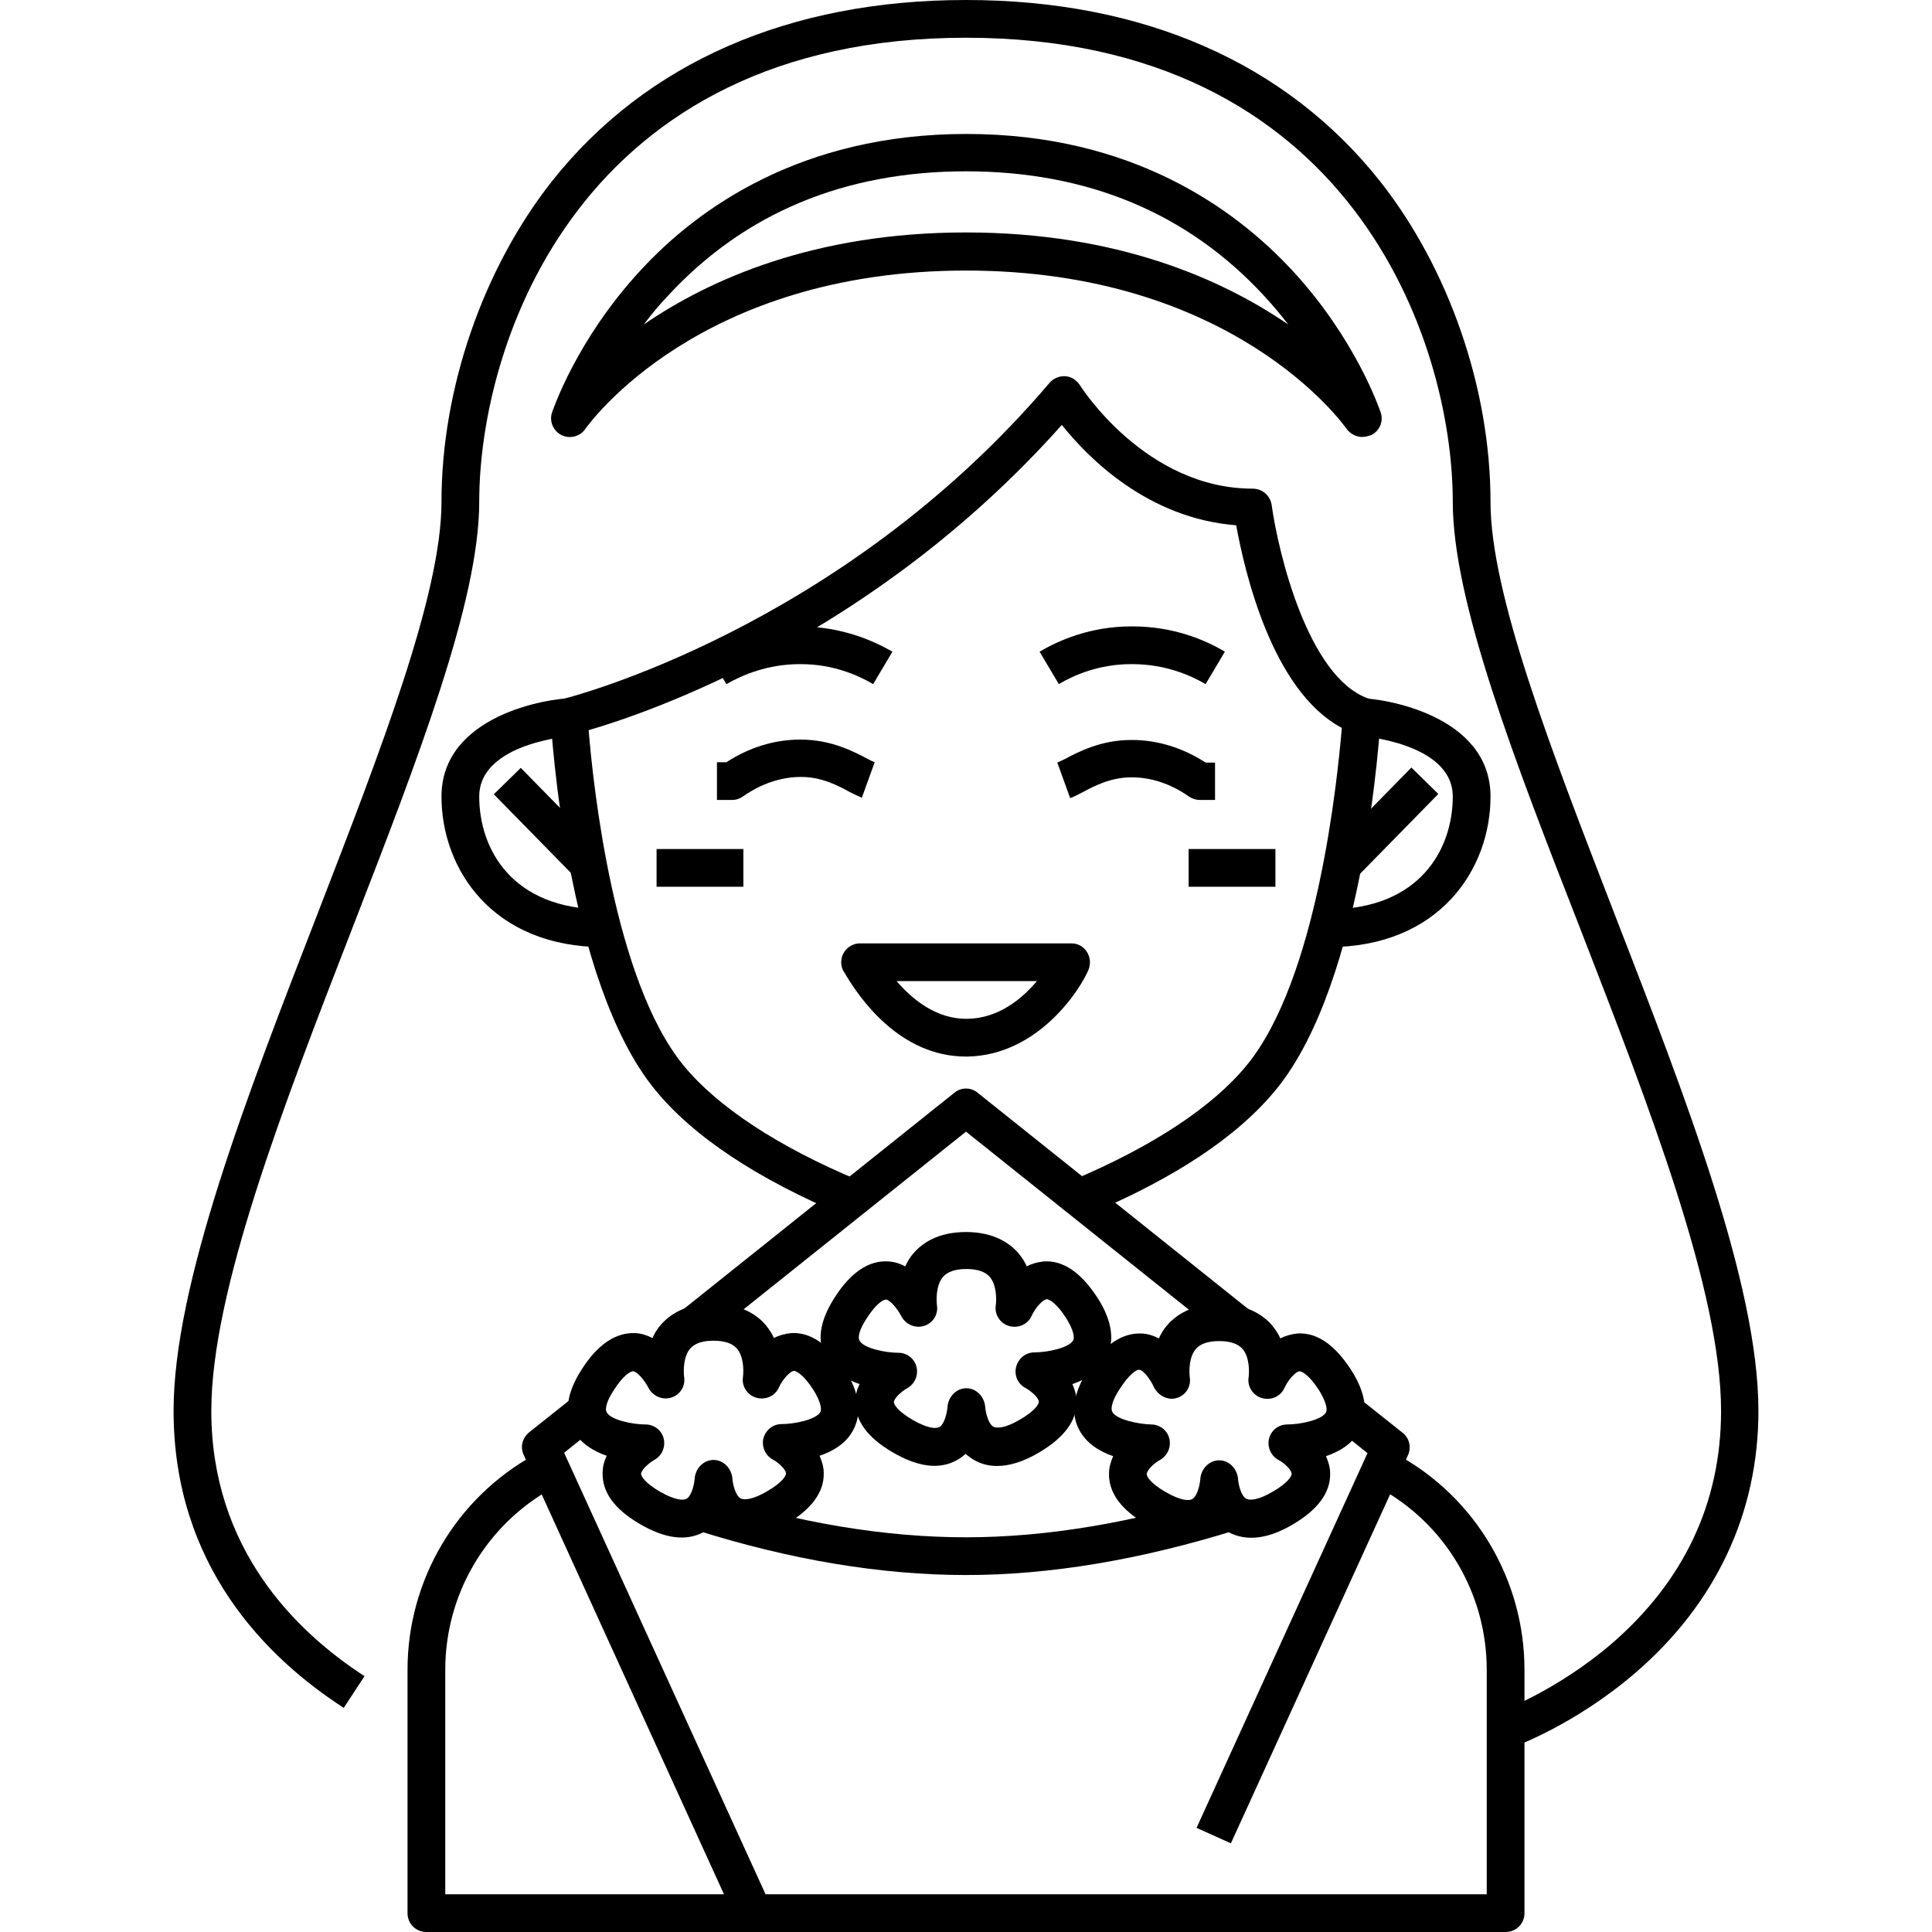
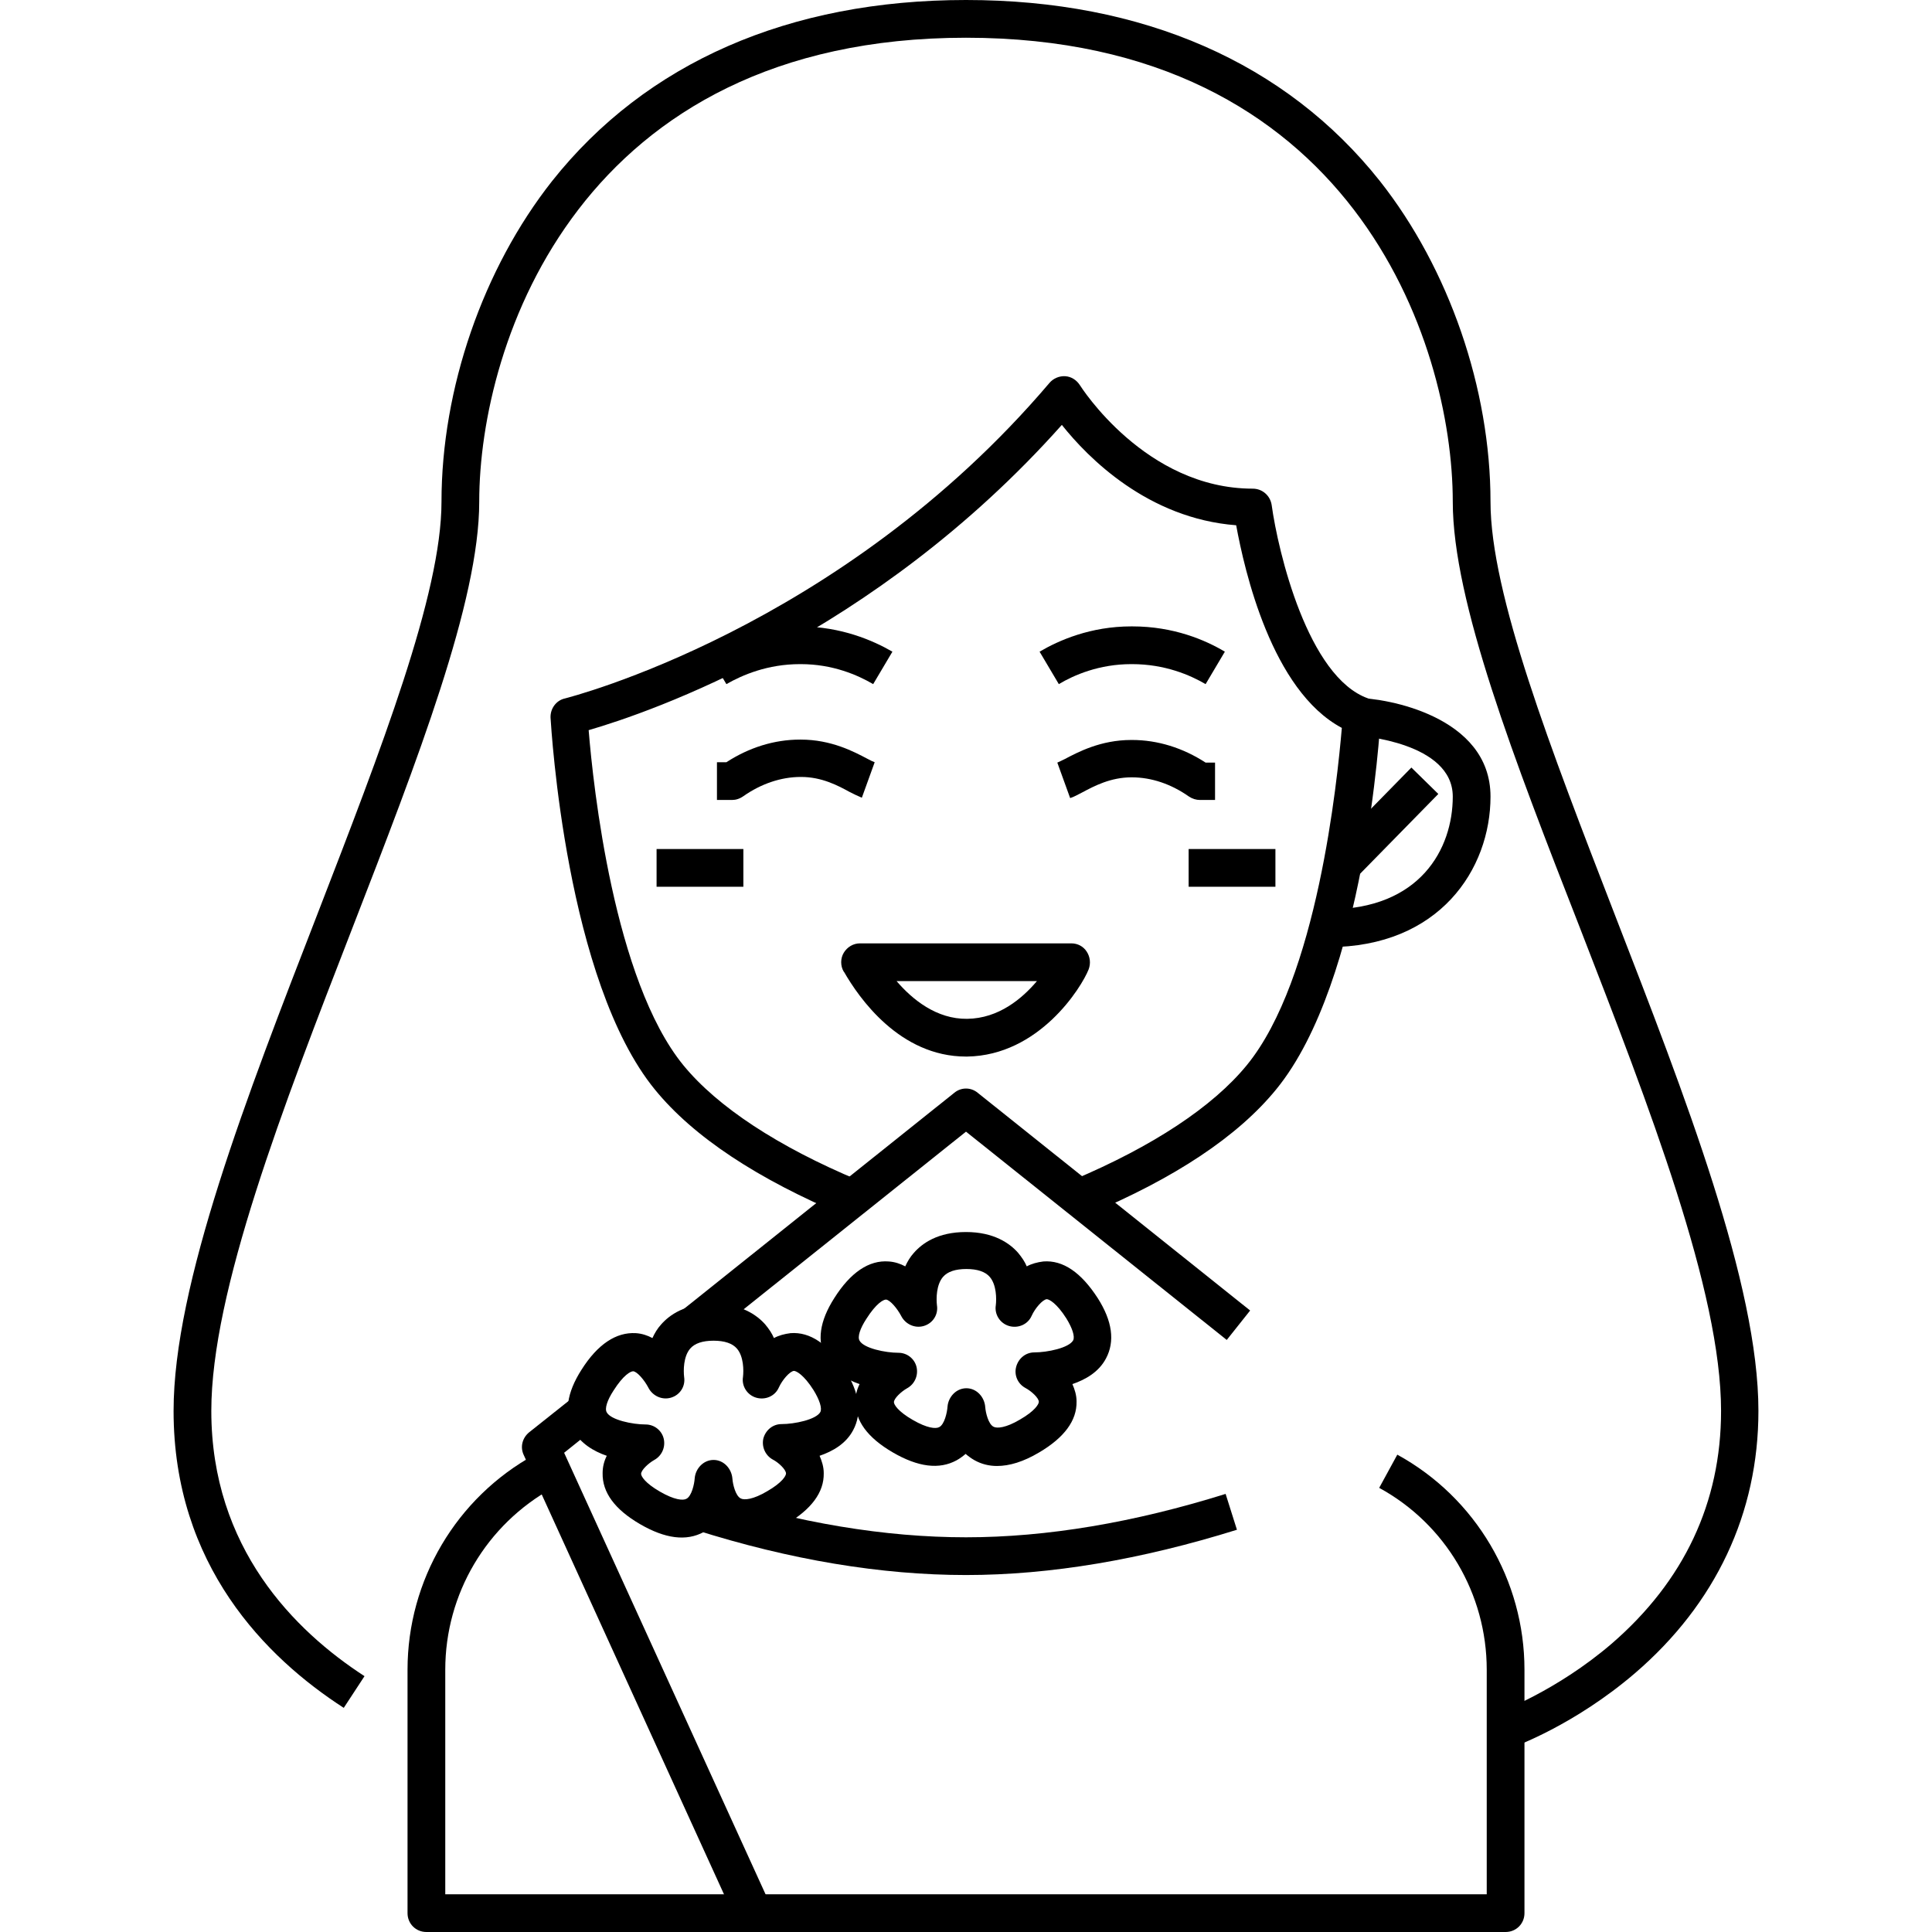
<svg xmlns="http://www.w3.org/2000/svg" id="Layer_1" enable-background="new 0 0 512 512" height="512" viewBox="0 0 512 512" width="512">
  <g id="XMLID_1_">
    <g id="XMLID_3226_">
      <g id="XMLID_553_">
-         <path id="XMLID_3079_" d="m160 251c-29.5 0-43-20.7-43-39.9 0-21.5 28.1-26.1 35-26.1v10c-.3 0-25 1.7-25 16.1 0 13.8 8.6 29.9 33 29.9z" />
-       </g>
+         </g>
      <g id="XMLID_551_">
        <path id="XMLID_3078_" d="m352 251v-10c24.4 0 33-16.1 33-29.9 0-14.4-24.8-16.1-25-16.1v-10c6.9 0 35 4.6 35 26.1 0 19.2-13.5 39.9-43 39.9z" />
      </g>
      <g id="XMLID_550_">
        <path id="XMLID_2550_" d="m223.9 322.2c-23.1-9.7-40.1-20.9-50.3-33.4-23.6-28.8-27.5-95.7-27.7-98.6-.1-2.4 1.5-4.6 3.8-5.1.7-.2 72.9-18.3 128.4-83.6 1-1.2 2.6-1.9 4.2-1.8s3 1 3.9 2.4c.2.3 17.3 27.4 45.8 27.4 2.5 0 4.6 1.8 5 4.3 1.7 12.4 9.6 45.7 25.6 51.3 2.1.7 3.5 2.8 3.3 5-.2 2.8-4.1 69.8-27.7 98.6-10.1 12.4-26.9 23.6-49.9 33.2l-3.9-9.2c21.1-8.9 37-19.4 46-30.4 18.7-22.8 24-75.4 25.2-89.4-18.6-9.9-25.8-41.7-28-53.7-23.4-1.8-39.3-17.9-46.2-26.6-49.8 55.9-109.2 76.2-125.4 80.9 1.2 14.8 6.7 66.3 25.1 88.8 9 11 25.1 21.6 46.4 30.5z" />
      </g>
      <g id="XMLID_563_">
-         <path id="XMLID_2549_" d="m129.8 213.3h31.6v10h-31.6z" transform="matrix(.7 .714 -.714 .7 199.444 -38.495)" />
-       </g>
+         </g>
      <g id="XMLID_353_">
        <path id="XMLID_2546_" d="m256 280c-17.6 0-28.4-15.6-32.3-22.4l-.1-.1c-.9-1.5-.9-3.5 0-5s2.5-2.5 4.3-2.5h56c1.7 0 3.2.8 4.1 2.2s1.1 3.1.5 4.7c-1.9 4.8-13.1 22.8-32.2 23.1 0 0-.2 0-.3 0zm-18.4-20c4.2 4.9 10.6 10.1 18.7 10 8.4-.1 14.6-5.4 18.5-10z" />
      </g>
      <g id="XMLID_561_">
        <path id="XMLID_2545_" d="m192.5 181.3-5.1-8.6c5.2-3.1 13.6-6.7 24.5-6.7h.3c10.8.1 19.1 3.7 24.3 6.7l-5.1 8.6c-4.1-2.4-10.7-5.3-19.2-5.3-.1 0-.2 0-.2 0-8.6 0-15.3 2.9-19.5 5.3z" />
      </g>
      <g id="XMLID_558_">
        <path id="XMLID_2544_" d="m194 212h-4v-10h2.5c6-3.9 12.7-6 19.5-6h.2c8.1 0 14.1 3.2 17.7 5.1.7.4 1.6.8 1.9.9l-3.4 9.4c-1-.4-2-.9-3.2-1.5-3.1-1.7-7.4-4-12.9-4h-.1c-5.2 0-10.5 1.8-15.2 5.1-1 .7-2 1-3 1z" />
      </g>
      <g id="XMLID_557_">
        <path id="XMLID_2543_" d="m319.5 181.3c-4.1-2.4-10.8-5.3-19.5-5.3-.1 0-.2 0-.2 0-8.5 0-15.2 2.9-19.2 5.3l-5.1-8.6c5.1-3 13.5-6.7 24.3-6.7h.3c10.9 0 19.3 3.6 24.5 6.7z" />
      </g>
      <g id="XMLID_554_">
        <path id="XMLID_2542_" d="m322 212h-4c-1 0-2-.3-2.9-.9-4.7-3.3-9.9-5.1-15.2-5.1-5.6 0-9.9 2.3-13.1 4-1.2.6-2.2 1.2-3.2 1.5l-3.4-9.4c.3-.1 1.2-.6 1.9-.9 3.6-1.9 9.6-5.1 17.7-5.1h.2c6.8 0 13.5 2.1 19.5 6h2.5z" />
      </g>
      <g id="XMLID_552_">
        <path id="XMLID_2541_" d="m361.4 202.5h10v31.6h-10z" transform="matrix(.714 .7 -.7 .714 257.739 -194.156)" />
      </g>
      <g id="XMLID_1662_">
        <path id="XMLID_2540_" d="m399 512h-286c-2.8 0-5-2.2-5-5v-64.5c0-23.7 12.9-45.6 33.7-57l4.8 8.8c-17.6 9.7-28.5 28.1-28.5 48.2v59.5h276v-59.5c0-20.1-10.9-38.6-28.5-48.2l4.8-8.8c20.8 11.4 33.7 33.3 33.7 57v64.5c0 2.8-2.2 5-5 5z" />
      </g>
      <g id="XMLID_549_">
        <path id="XMLID_2539_" d="m174 225h23v10h-23z" />
      </g>
      <g id="XMLID_84_">
-         <path id="XMLID_2538_" d="m315 225h23v10h-23z" />
+         <path id="XMLID_2538_" d="m315 225h23v10h-23" />
      </g>
      <g id="XMLID_360_">
        <path id="XMLID_2481_" d="m264.2 388.5c-2.1 0-4.1-.5-5.9-1.5-.9-.5-1.7-1.1-2.4-1.7-.7.6-1.5 1.2-2.4 1.7-4.6 2.5-10.2 1.8-16.9-2.1s-10-8.4-9.9-13.5c0-1.7.4-3.2 1.1-4.6-3.5-1.2-7-3.3-8.9-6.8-2.5-4.5-1.7-9.9 2.2-16 4.3-6.8 9.2-10.1 14.4-9.7 1.6.1 3.1.6 4.4 1.3.6-1.3 1.3-2.5 2.3-3.6 2.2-2.5 6.3-5.5 13.8-5.5 7.4 0 11.6 3 13.8 5.5 1 1.2 1.8 2.4 2.3 3.6 1.3-.7 2.8-1.1 4.4-1.3 5.2-.4 10 2.9 14.4 9.7 3.9 6.1 4.6 11.5 2.2 16-1.9 3.6-5.4 5.6-8.9 6.8.6 1.4 1.1 2.9 1.1 4.6.1 5.1-3.3 9.6-9.9 13.5-4.2 2.5-7.9 3.6-11.2 3.6zm-29.4-44.1c-.7 0-2.6 1-5.2 5.1-1.7 2.6-2.4 4.8-1.8 5.8 1.1 2 6.8 3.2 10.3 3.2 2.3 0 4.3 1.6 4.8 3.8s-.5 4.5-2.5 5.6c-1.6.9-3.5 2.7-3.5 3.7 0 .6 1 2.4 5 4.7 3.8 2.2 6.1 2.4 7 1.9 1.4-.7 2.1-3.9 2.2-5.4.2-2.6 2.3-4.9 5-4.9 2.7 0 4.8 2.3 5 5 .1 1.4.8 4.5 2.2 5.2.9.5 3.3.3 7-1.9 4-2.3 5-4.1 5-4.7 0-1-1.9-2.8-3.6-3.7-2-1.1-3-3.4-2.4-5.6s2.5-3.8 4.8-3.8c3.5 0 9.2-1.2 10.3-3.2.5-1-.2-3.2-1.8-5.8-2.6-4.1-4.6-5.1-5.2-5.1-1.1.1-3.1 2.4-4 4.4-1 2.3-3.6 3.4-6 2.7s-3.9-3.1-3.5-5.5c.2-1.7.2-5.4-1.6-7.5-1.2-1.4-3.3-2.1-6.2-2.1s-5 .7-6.2 2.1c-1.8 2.1-1.8 5.8-1.6 7.5.4 2.5-1.1 4.8-3.5 5.5s-4.9-.5-6-2.7c-1-1.9-2.9-4.2-4-4.3z" />
      </g>
      <g id="XMLID_340_">
        <path id="XMLID_2477_" d="m197.2 407.5c-2.1 0-4.1-.5-5.9-1.5-.9-.5-1.7-1.1-2.4-1.7-.7.6-1.5 1.2-2.4 1.7-4.6 2.5-10.2 1.8-16.9-2.1s-10-8.4-9.9-13.5c0-1.7.4-3.2 1.1-4.6-3.5-1.2-7-3.3-8.9-6.8-2.5-4.5-1.7-9.9 2.2-16 4.3-6.8 9.2-10 14.4-9.7 1.6.1 3.1.6 4.4 1.3.6-1.3 1.3-2.5 2.3-3.6 2.2-2.5 6.3-5.5 13.8-5.5 7.4 0 11.6 3 13.8 5.5 1 1.2 1.8 2.4 2.3 3.6 1.3-.7 2.8-1.1 4.4-1.3 5.2-.4 10 2.9 14.4 9.7 3.9 6.1 4.6 11.5 2.2 16-1.9 3.6-5.4 5.6-8.9 6.8.6 1.4 1.1 2.9 1.1 4.6.1 5.1-3.3 9.6-9.9 13.5-4.2 2.5-7.9 3.6-11.2 3.6zm-29.4-44.1c-.7 0-2.6 1-5.2 5.1-1.7 2.6-2.4 4.8-1.8 5.8 1.1 2 6.8 3.2 10.3 3.2 2.3 0 4.3 1.6 4.8 3.8s-.5 4.5-2.5 5.6c-1.6.9-3.5 2.7-3.5 3.7 0 .6 1 2.4 5 4.7 3.8 2.2 6.1 2.4 7 1.9 1.4-.7 2.1-3.9 2.2-5.4.2-2.6 2.3-4.9 5-4.9 2.7 0 4.8 2.3 5 5 .1 1.4.8 4.5 2.2 5.2.9.5 3.3.3 7-1.9 4-2.3 5-4.1 5-4.7 0-1.1-2.1-3-3.5-3.7-2-1.1-3-3.4-2.5-5.6.6-2.2 2.5-3.8 4.8-3.8 3.5 0 9.2-1.2 10.3-3.2.5-1-.2-3.2-1.8-5.8-2.6-4.1-4.6-5.1-5.2-5.1-1.1.1-3.1 2.4-4 4.4-1 2.3-3.6 3.4-6 2.7s-3.9-3.1-3.5-5.5c.2-1.7.2-5.4-1.6-7.5-1.2-1.4-3.3-2.1-6.2-2.1s-5 .7-6.2 2.1c-1.8 2.1-1.8 5.8-1.6 7.5.4 2.5-1.1 4.8-3.5 5.5s-4.9-.5-6-2.7c-1-1.9-2.9-4.2-4-4.3z" />
      </g>
      <g id="XMLID_355_">
-         <path id="XMLID_2473_" d="m314.8 407.5c-3.3 0-7-1.2-11-3.5-6.7-3.9-10-8.4-9.9-13.5 0-1.7.5-3.2 1.1-4.6-3.5-1.2-7-3.3-8.9-6.8-2.5-4.5-1.7-9.9 2.2-16 4.3-6.8 9.2-10 14.4-9.7 1.6.1 3.1.6 4.4 1.3.6-1.3 1.3-2.5 2.3-3.6 2.2-2.5 6.3-5.5 13.8-5.5 7.4 0 11.6 3 13.8 5.5 1 1.2 1.8 2.4 2.3 3.6 1.3-.7 2.8-1.1 4.4-1.3 5.2-.4 10 2.9 14.4 9.7 3.9 6.1 4.6 11.5 2.2 16-1.9 3.6-5.4 5.6-8.9 6.8.6 1.4 1.1 2.9 1.1 4.6.1 5.1-3.3 9.6-9.9 13.5s-12.3 4.5-16.9 2.1c-.9-.5-1.7-1.1-2.4-1.7-.7.6-1.5 1.2-2.4 1.7-2 .9-4 1.4-6.1 1.4zm-7.4-20.6c-1.6.9-3.5 2.7-3.5 3.8 0 .6 1 2.4 5 4.7 3.8 2.2 6.1 2.4 7 1.9 1.4-.7 2.1-3.9 2.2-5.4.2-2.6 2.3-4.9 5-4.9 2.7 0 4.8 2.3 5 5 .1 1.4.8 4.5 2.2 5.2.9.5 3.3.3 7-1.9 4-2.3 5-4.1 5-4.7 0-1.1-2.1-3-3.5-3.7-2-1.1-3-3.4-2.5-5.6s2.5-3.8 4.8-3.8c3.5 0 9.2-1.2 10.3-3.2.5-1-.2-3.2-1.8-5.8-2.6-4.1-4.6-5.1-5.2-5.1-1.1.1-3.1 2.4-4 4.4-1 2.3-3.6 3.4-6 2.7s-3.9-3.1-3.5-5.5c.2-1.7.2-5.4-1.6-7.5-1.2-1.4-3.3-2.1-6.2-2.1s-5 .7-6.2 2.1c-1.8 2.1-1.8 5.8-1.6 7.5.4 2.5-1.1 4.8-3.5 5.5s-4.9-.7-6-2.9c-.9-2-2.8-4.6-4-4.6-.7 0-2.6 1.2-5.2 5.3-1.7 2.6-2.4 4.9-1.8 5.9 1.1 2 6.8 3.2 10.3 3.3 2.3 0 4.3 1.6 4.8 3.8s-.5 4.5-2.5 5.6z" />
-       </g>
+         </g>
      <g id="XMLID_129_">
        <path id="XMLID_2472_" d="m195.1 509.1-56.3-123.5c-1-2.1-.4-4.5 1.4-6l12.2-9.7 6.2 7.8-9.1 7.3 54.7 119.9z" />
      </g>
      <g id="XMLID_127_">
-         <path id="XMLID_2471_" d="m326.2 488.5-9.1-4.1 45.3-99.3-9.1-7.3 6.2-7.8 12.2 9.7c1.8 1.4 2.4 3.9 1.4 6z" />
-       </g>
+         </g>
      <g id="XMLID_722_">
        <path id="XMLID_2470_" d="m186.9 355.1-6.2-7.8 72.2-57.7c1.8-1.5 4.4-1.5 6.2 0l72.2 57.7-6.2 7.8-69.1-55.2z" />
      </g>
      <g id="XMLID_380_">
        <path id="XMLID_2469_" d="m256 417.4c-22.4 0-46.6-4-71.8-12l3-9.5c24.3 7.7 47.4 11.5 68.8 11.5s44.5-3.9 68.8-11.5l3 9.5c-25.3 7.9-49.4 12-71.8 12z" />
      </g>
      <g id="XMLID_437_">
-         <path id="XMLID_2416_" d="m361 115.8c-1.6 0-3.1-.8-4.1-2.1-1.2-1.7-30.3-42-100.9-42s-99.7 40.3-100.9 42c-1.4 2-4.1 2.7-6.3 1.6s-3.3-3.7-2.5-6c.3-.8 6.5-19.3 23.4-37.6 15.2-16.5 42.6-36.2 86.4-36.2s71.1 19.7 86.4 36.2c16.9 18.3 23.1 36.8 23.4 37.6.8 2.4-.3 4.9-2.5 6-.9.3-1.7.5-2.4.5zm-105-54.2c40.1 0 67.9 12.4 85.4 24.4-1.9-2.5-4.1-5.1-6.4-7.6-20.2-21.9-46.8-33-79-33s-58.8 11.1-79 33c-2.4 2.5-4.5 5.1-6.4 7.6 17.5-12 45.3-24.4 85.4-24.4z" />
-       </g>
+         </g>
      <g id="XMLID_124_">
        <path id="XMLID_1573_" d="m400.7 463.1-3.3-9.4c.1-.1 15-5.5 29.7-18.1 19.2-16.6 29-37.4 29-61.7 0-31.6-19-80.6-37.4-128-17.4-44.5-33.7-86.6-33.7-112.9 0-42.6-27-123-129-123s-129 80.5-129 123c0 26.3-16.3 68.3-33.6 112.9-18.4 47.4-37.4 96.4-37.4 128 0 36.3 22.1 58.3 40.6 70.3l-5.5 8.4c-20.6-13.3-45.1-37.8-45.1-78.7 0-33.5 19.4-83.4 38.1-131.6 16.9-43.7 32.9-84.9 32.9-109.3 0-30 11-61.8 29.3-85 24.9-31.4 62.8-48 109.7-48s84.8 16.6 109.7 48c18.3 23.2 29.3 55 29.3 85 0 24.4 16 65.6 32.9 109.3 18.7 48.2 38.1 98.1 38.1 131.6 0 27.1-11.3 51.1-32.7 69.5-16.1 13.8-32 19.5-32.6 19.7z" />
      </g>
    </g>
  </g>
</svg>